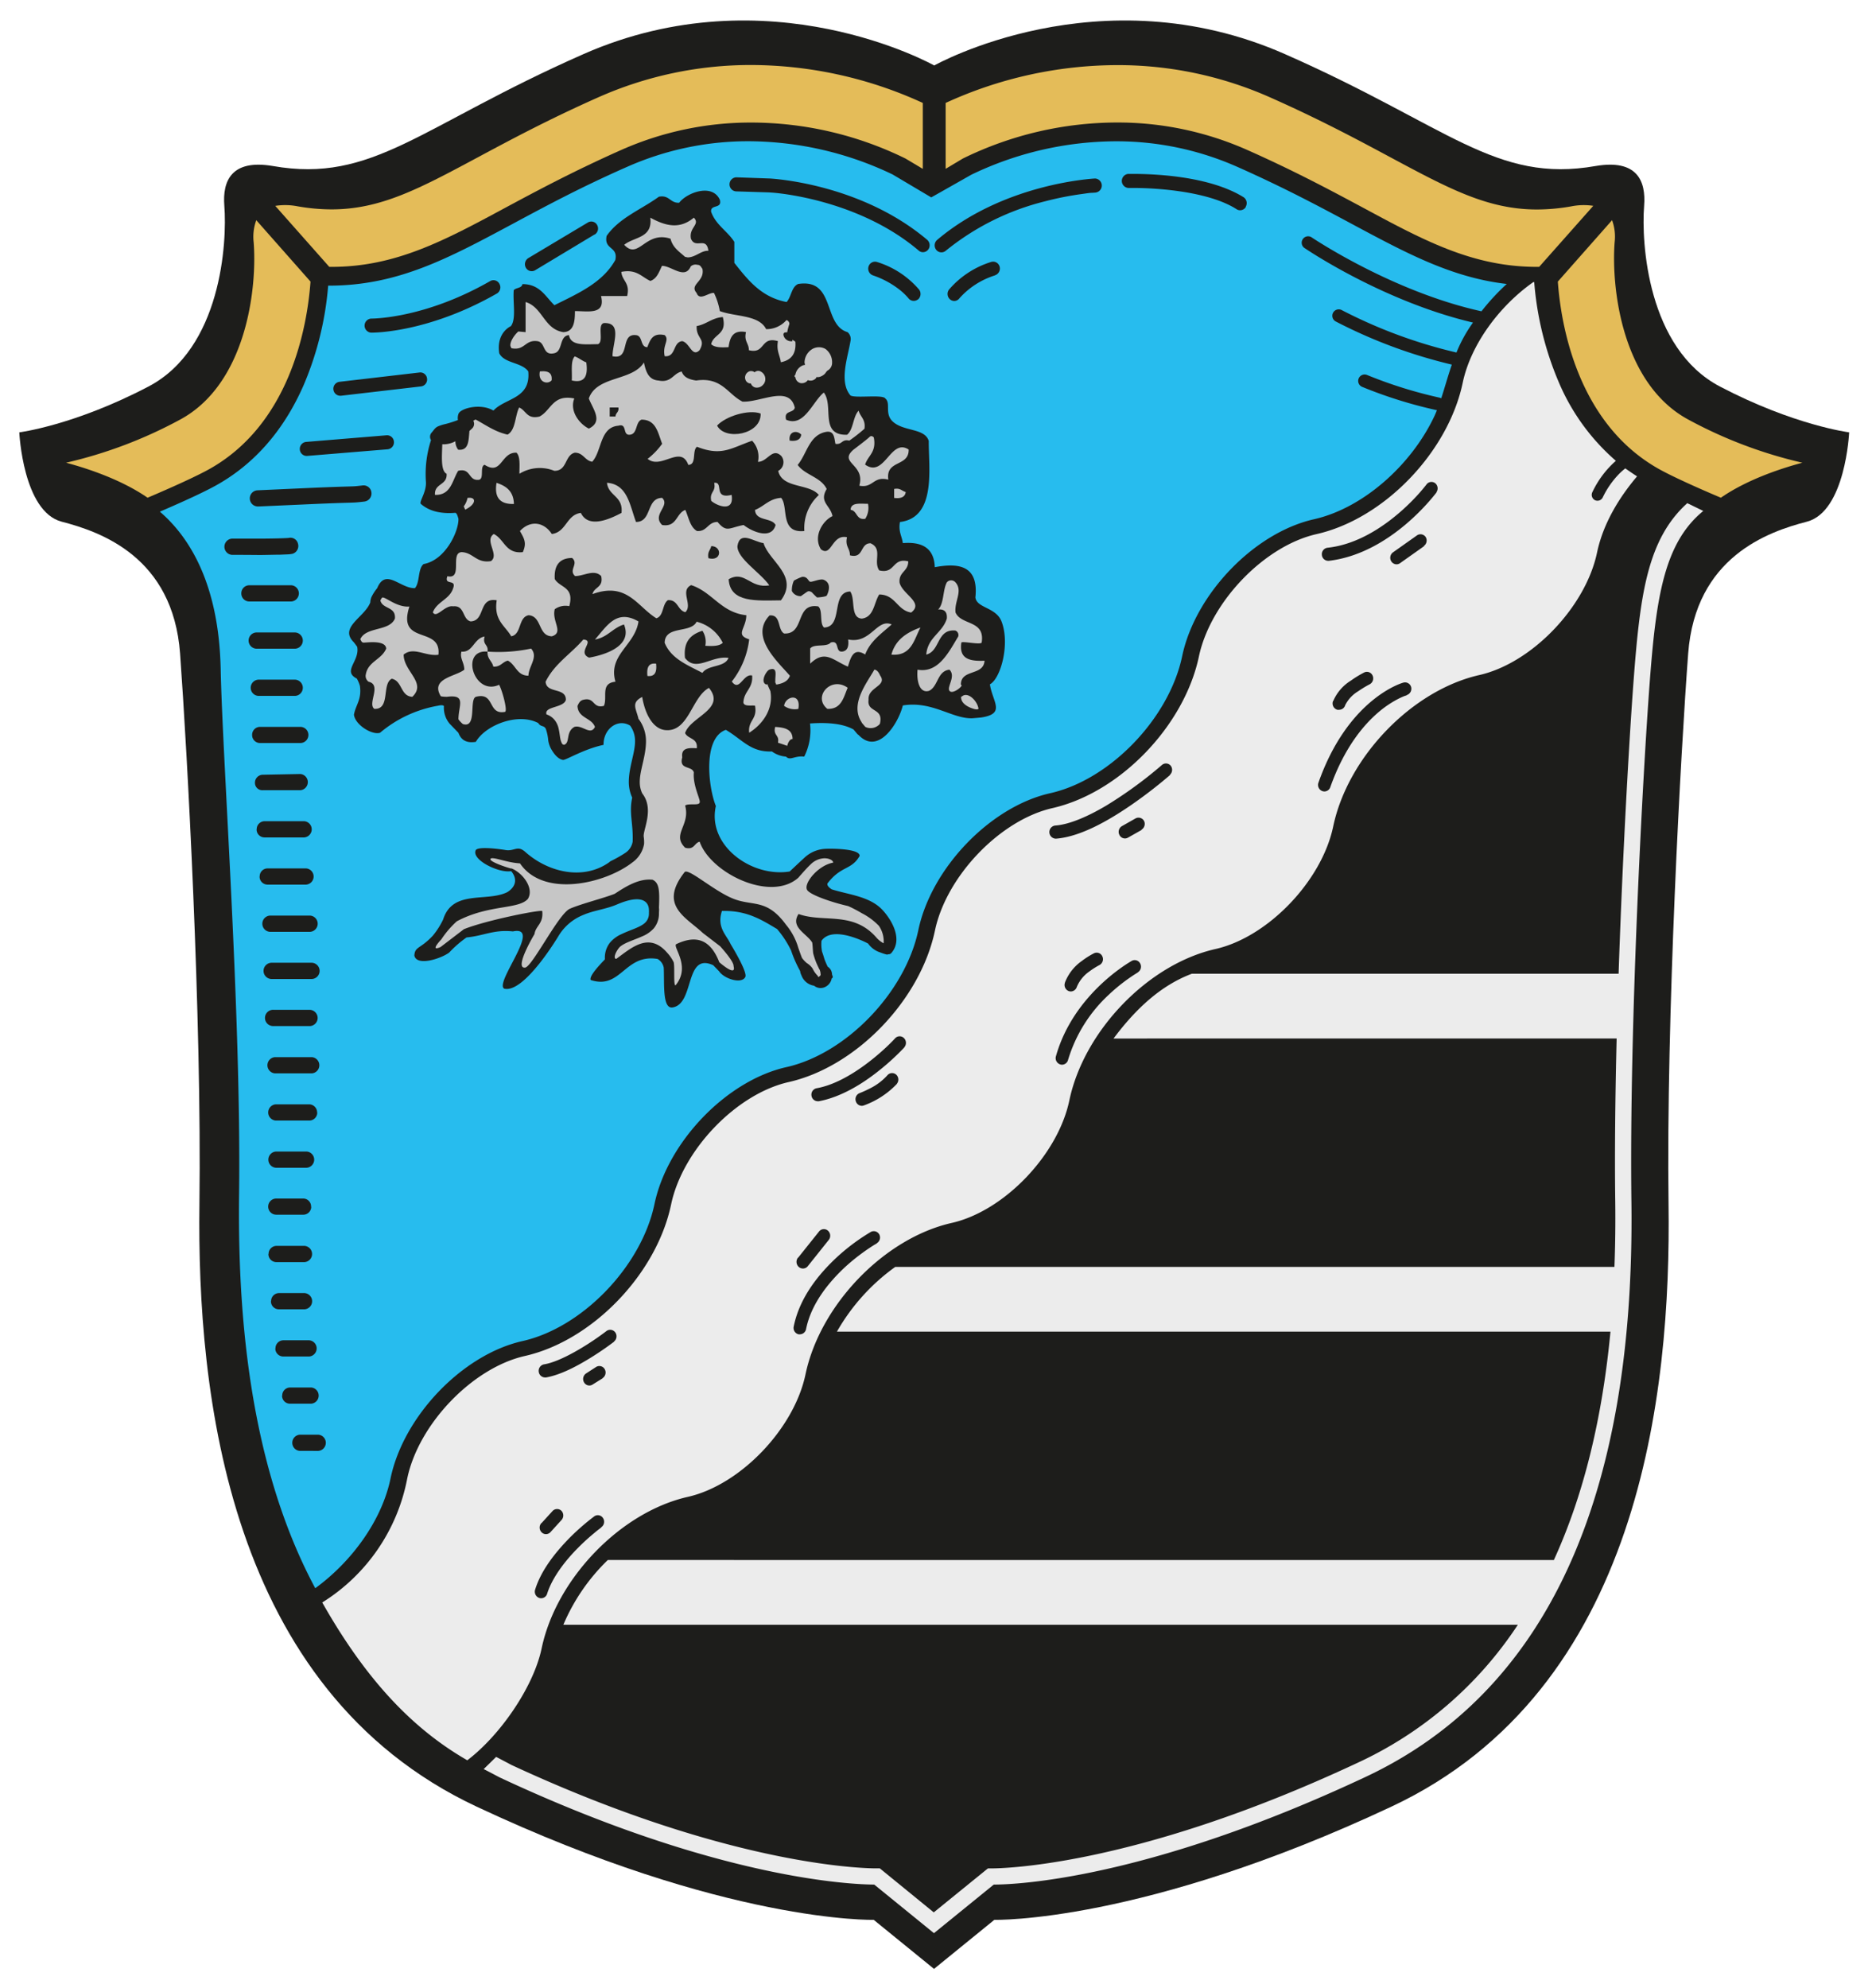
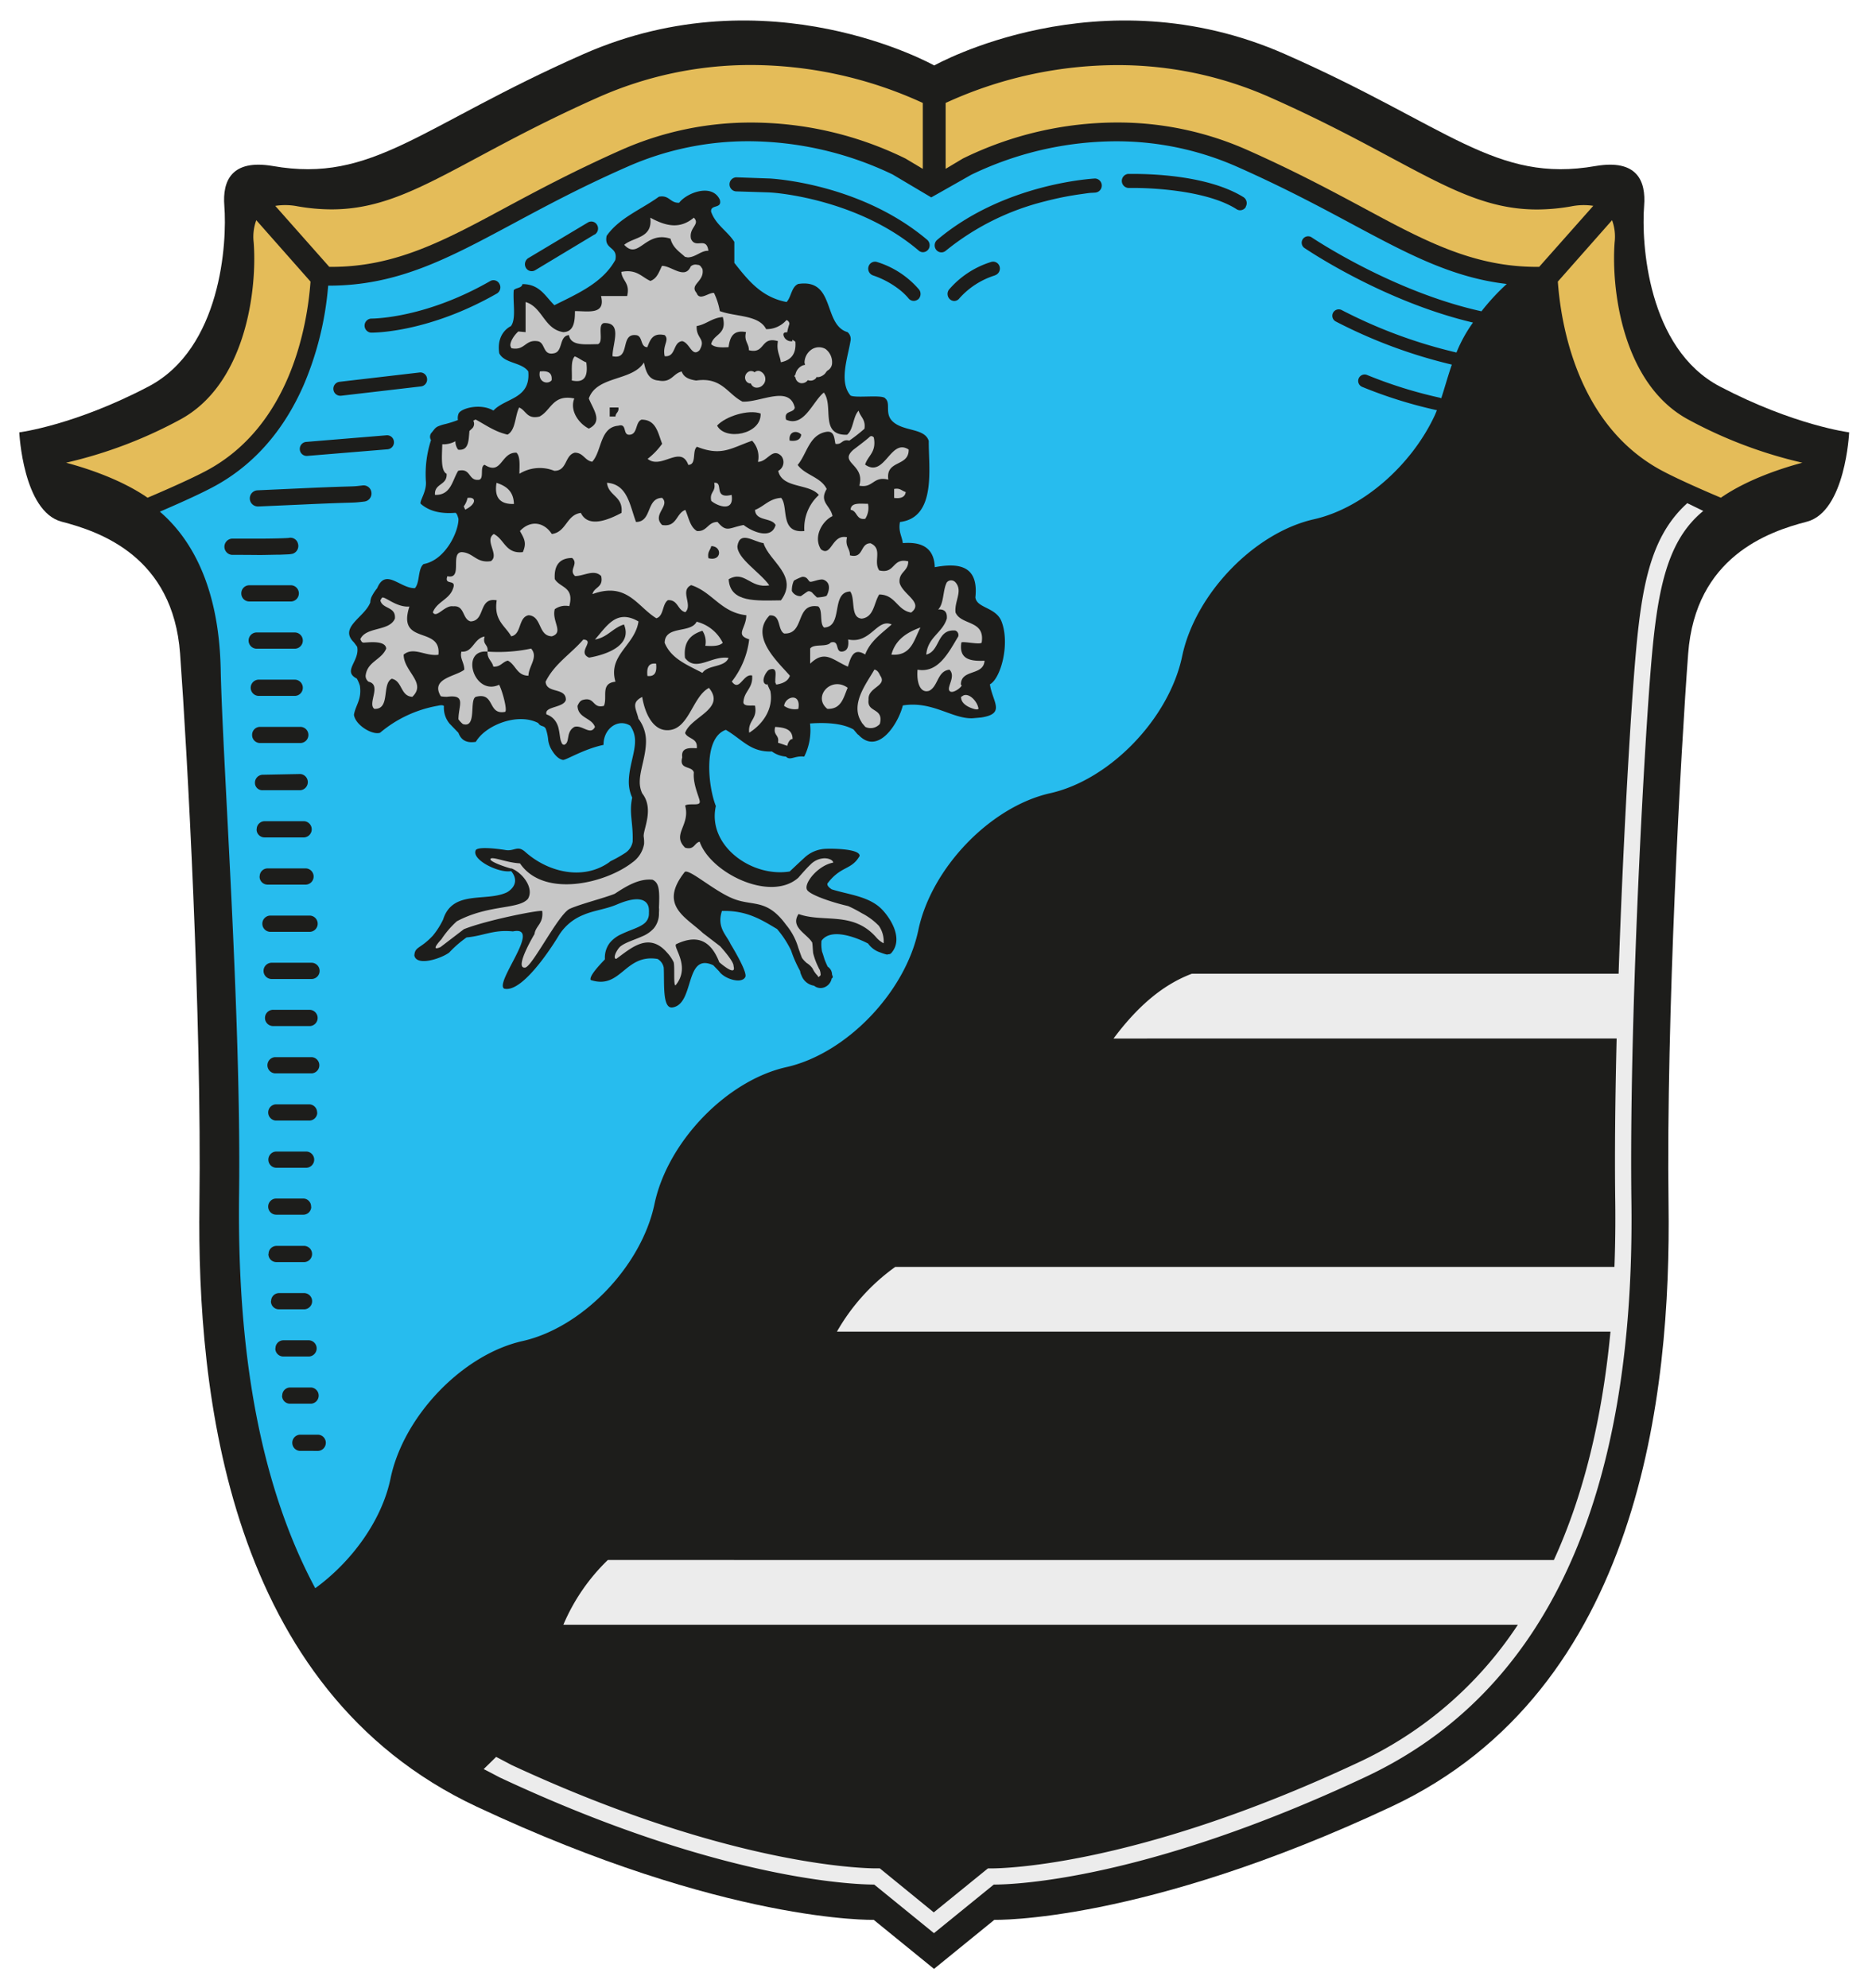
<svg xmlns="http://www.w3.org/2000/svg" version="1.1" width="363.83" height="386.31">
  <svg viewBox="0 0 363.83 386.31">
    <defs>
      <style>.cls-1{isolation:isolate;}.cls-2{fill:#1d1d1b;}.cls-3{fill:#ececec;}.cls-4{fill:#27bcee;}.cls-5{fill:#c6c6c6;}.cls-6{fill:#e4bc59;}.cls-7{mix-blend-mode:multiply;opacity:0.3;fill:url(#linear-gradient);}</style>
      <linearGradient id="SvgjsLinearGradient1029" x1="3.79" y1="193.22" x2="359.43" y2="193.22" gradientUnits="userSpaceOnUse">
        <stop offset="0.15" stop-color="#1d1d1b" />
        <stop offset="0.31" stop-color="#fff" />
        <stop offset="0.7" stop-color="#fff" />
        <stop offset="0.85" stop-color="#1d1d1b" />
      </linearGradient>
    </defs>
    <g class="cls-1">
      <g id="SvgjsG1028">
        <path id="SvgjsPath1027" class="cls-2" d="M334.28,75.1c-14.12-7.4-15.3-28-14.74-35.09.39-4.88-1.37-9.11-9.4-7.76-19.52,3.42-28.56-7.71-60.39-21.73-36.06-15.9-68.18,2.2-68.18,2.2s-32.13-18.1-68.19-2.2C81.56,24.54,72.52,35.67,53,32.25,45,30.9,43.21,35.13,43.6,40,44.16,47.12,43,67.7,28.85,75.1,14.43,82.66,3.75,84,3.75,84S4.45,99.4,12,101.36,33.63,108.19,35,127s4.23,70.57,3.76,107,5.37,94.26,53.86,117,77.19,22,77.19,22l11.72,9.53,11.72-9.53s28.7.74,77.19-22,54.33-80.59,53.85-117S326.69,145.8,328.1,127s15.53-23.69,23.06-25.64S359.39,84,359.39,84,348.71,82.66,334.28,75.1Z" />
        <g id="SvgjsG1026">
          <path class="cls-3" d="M327.93,97.76c-7.83,7.06-9.19,17.95-10.45,34.67-.79,10.54-2.1,33-2.9,56.75H231.65c-6.11,2.29-11,6.93-15.23,12.59H314.2c-.27,11.07-.4,22-.27,31.72.05,4.34,0,8.54-.16,12.65H174a39.44,39.44,0,0,0-11.34,12.58H313q-2.44,25.69-11,44.37H118.13a38.25,38.25,0,0,0-8.64,12.58H295a74.76,74.76,0,0,1-31,26.75c-44.8,21-71.14,20.57-71.4,20.59H192l-10.52,8.54L171,363h-.57c-.26,0-26.89.39-71-20.08l-3-1.58L94,343.72c.08,0,3.12,1.62,3.2,1.65,42.3,19.77,68.42,20.76,72.71,20.78l11.61,9.44,11.62-9.44c4.3,0,29.78-1,72.21-20.89,35.07-16.42,52.47-54,51.72-111.81-.44-34.2,2.25-83.53,3.55-100.78,1.24-16.5,2.77-27.15,10.42-33.4Z" />
        </g>
        <path class="cls-4" d="M262.89,43.59c-6.21-3.33-13.24-7.1-22.34-11.14a58,58,0,0,0-23.66-5,65.19,65.19,0,0,0-28.12,6.5l-6,3.4-1.78,1-1.77-1.05-5.73-3.4a65.22,65.22,0,0,0-28-6.46,58,58,0,0,0-23.66,5c-9.1,4-16.14,7.81-22.35,11.14C87.05,50.24,77.25,55.5,63.9,55.5h-.12A61.84,61.84,0,0,1,59,74.86c-3.95,9-9.9,15.7-17.7,19.82-3.1,1.64-7.76,3.67-10.23,4.73,5.73,4.92,11.47,14,11.82,30.58.37,17.93,4,67.1,3.58,101.7-.29,22,1.58,52.22,14.8,76.88,7.15-5.2,13-13.26,14.65-21.41,2.54-12.07,14-24,25.64-26.61s23.11-14.54,25.64-26.61,14-24,25.64-26.61,23.11-14.54,25.64-26.61,14-24,25.64-26.61,23.11-14.55,25.64-26.62,14-24,25.64-26.61c9.52-2.15,18.93-10.52,23.42-20.11.16-.35.31-.71.45-1.07h0a87.94,87.94,0,0,1-14.54-4.54,1.25,1.25,0,0,1,.93-2.32,86.2,86.2,0,0,0,14.13,4.42,1.13,1.13,0,0,1,.32.13c.68-2.08,1.28-4.29,2.06-6.55a98.22,98.22,0,0,1-22.54-8.37,1.25,1.25,0,1,1,1.13-2.23,95.78,95.78,0,0,0,22.31,8.25,27.8,27.8,0,0,1,3.21-5.82c-17.38-4.1-32.19-14.1-32.83-14.54a1.25,1.25,0,0,1,1.4-2.06c.16.1,15.7,10.59,33.08,14.41a43.47,43.47,0,0,1,4.91-5.31h0C282.22,53.94,273.51,49.28,262.89,43.59ZM45.07,107.8h0a1.58,1.58,0,0,1,0-3.15s2.51,0,5.18,0,5.43-.08,5.87-.14h0a1.5,1.5,0,0,1,1.78,1.07,1.59,1.59,0,0,1-1,2,5.18,5.18,0,0,1-1.05.13l-1.42.06c-1.12,0-2.53.05-3.92.06C47.76,107.8,45.07,107.8,45.07,107.8Zm1.83,7.49a1.55,1.55,0,0,1,1.52-1.58h8.21a1.58,1.58,0,0,1,0,3.15H48.42A1.55,1.55,0,0,1,46.9,115.29Zm2.87,7.59H57.4a1.58,1.58,0,0,1,0,3.15H49.77a1.58,1.58,0,0,1,0-3.15Zm.41,9.17H57.4a1.58,1.58,0,0,1,0,3.15H50.18a1.58,1.58,0,0,1,0-3.15ZM49,142.79a1.54,1.54,0,0,1,1.52-1.57h7.85a1.57,1.57,0,0,1,0,3.14H50.5A1.54,1.54,0,0,1,49,142.79Zm2.09,7.73,7.28-.14a1.58,1.58,0,0,1,0,3.15H51.07a1.43,1.43,0,0,1-1.52-1.43A1.55,1.55,0,0,1,51.07,150.52Zm-1.2,10.61a1.55,1.55,0,0,1,1.51-1.58h7.73a1.58,1.58,0,0,1,0,3.15H51.38A1.54,1.54,0,0,1,49.87,161.13Zm.58,9.16A1.54,1.54,0,0,1,52,168.72H59.5a1.58,1.58,0,0,1,0,3.15H52A1.55,1.55,0,0,1,50.45,170.29Zm2,7.6h7.82a1.58,1.58,0,0,1,0,3.15H52.44a1.58,1.58,0,0,1,0-3.15Zm.36,9.16h7.71a1.58,1.58,0,0,1,0,3.16H52.8a1.58,1.58,0,0,1,0-3.16Zm.28,9.15,7.17,0a1.58,1.58,0,0,1,0,3.15l-7.2,0a1.58,1.58,0,0,1,0-3.16Zm.35,9.19h7.15a1.58,1.58,0,0,1,0,3.15H53.43a1.58,1.58,0,0,1,0-3.15Zm8.2,10.75a1.55,1.55,0,0,1-1.52,1.57H53.58a1.58,1.58,0,0,1,0-3.15h6.53A1.56,1.56,0,0,1,61.63,216.14Zm-8.05,7.59h6a1.58,1.58,0,0,1,0,3.15h-6a1.58,1.58,0,0,1,0-3.15Zm6.88,10.74A1.54,1.54,0,0,1,59,236H53.69a1.57,1.57,0,0,1,0-3.14H59A1.54,1.54,0,0,1,60.46,234.47Zm-8.29,9.17a1.55,1.55,0,0,1,1.51-1.58h5.49a1.58,1.58,0,0,1,0,3.15H53.68A1.54,1.54,0,0,1,52.17,243.64Zm.49,9.17a1.55,1.55,0,0,1,1.52-1.58h5a1.58,1.58,0,0,1,0,3.15h-5A1.54,1.54,0,0,1,52.66,252.81Zm.85,9.17A1.55,1.55,0,0,1,55,260.4h5.09a1.58,1.58,0,0,1,0,3.15H55A1.55,1.55,0,0,1,53.51,262Zm1.31,9.17a1.55,1.55,0,0,1,1.52-1.58h4.11a1.58,1.58,0,0,1,0,3.15H56.34A1.54,1.54,0,0,1,54.82,271.15Zm7,10.74H58.26a1.58,1.58,0,0,1,0-3.15h3.61a1.58,1.58,0,0,1,0,3.15Zm9-184.45c-2.95.35-.9.06-12.26.59l-8.37.37h-.07a1.57,1.57,0,0,1-.06-3.14l8.36-.38c11.48-.53,9.33-.24,12.06-.57a1.53,1.53,0,0,1,1.68,1.39A1.57,1.57,0,0,1,70.85,97.44Zm4.5-10.15L59.69,88.58a.75.75,0,0,1-.15,0,1.34,1.34,0,0,1-1.27-1.25,1.36,1.36,0,0,1,1.21-1.47l15.66-1.29a1.33,1.33,0,0,1,1.42,1.25A1.35,1.35,0,0,1,75.35,87.29Zm6.52-12.22L66.26,76.89h-.15a1.34,1.34,0,0,1-1.31-1.21A1.35,1.35,0,0,1,66,74.18l15.62-1.82A1.32,1.32,0,0,1,83,73.56,1.35,1.35,0,0,1,81.87,75.07ZM96.62,57c-13,7.44-23.38,7.63-24.43,7.63h-.08a1.37,1.37,0,0,1,0-2.73h0c.75,0,10.69-.14,23.16-7.29a1.29,1.29,0,0,1,1.79.53A1.4,1.4,0,0,1,96.62,57Zm18.93-11.44L104,52.51a1.3,1.3,0,0,1-1.8-.5,1.4,1.4,0,0,1,.49-1.87l11.58-6.92a1.28,1.28,0,0,1,1.79.51A1.38,1.38,0,0,1,115.55,45.59Zm62.84,12.62a1.34,1.34,0,0,1-.8.28,1.31,1.31,0,0,1-1.05-.54h0s0,0-.06-.07l-.28-.31A12.39,12.39,0,0,0,175,56.42a17.39,17.39,0,0,0-5.35-2.92,1.39,1.39,0,0,1-.84-1.73,1.31,1.31,0,0,1,1.67-.86,17.52,17.52,0,0,1,8.17,5.38h0A1.42,1.42,0,0,1,178.39,58.21Zm2-9.68a1.3,1.3,0,0,1-1,.5,1.24,1.24,0,0,1-.83-.31c-10.72-9.12-25.07-11-28.41-11.26l-.7-.05L143,37.18a1.37,1.37,0,0,1,.09-2.73l6.46.23c.12,0,17.52.82,30.66,11.92h0A1.4,1.4,0,0,1,180.37,48.53Zm13,5a15.39,15.39,0,0,0-6.91,4.44h0a1.3,1.3,0,0,1-1,.54,1.34,1.34,0,0,1-.8-.28,1.41,1.41,0,0,1-.25-1.92,17.66,17.66,0,0,1,8.18-5.38,1.31,1.31,0,0,1,1.66.86A1.38,1.38,0,0,1,193.33,53.5ZM213,37.41l-.72.05c-.47,0-1.17.12-2.06.24A60.55,60.55,0,0,0,203,39.14a49.39,49.39,0,0,0-19.19,9.58,1.29,1.29,0,0,1-1.86-.19,1.4,1.4,0,0,1,.19-1.92c13.14-11.11,30.54-11.9,30.66-11.93a1.37,1.37,0,0,1,.13,2.73Zm29.14,2.78a1.28,1.28,0,0,1-1.12.66,1.22,1.22,0,0,1-.68-.2c-5.85-3.75-17-4.16-20.16-4.13h-.85a1.37,1.37,0,0,1-.08-2.73h.93c3.33,0,14.6.23,21.52,4.53A1.39,1.39,0,0,1,242.1,40.19Z" />
        <path id="SvgjsPath1025" data-name="Baum HG" class="cls-5" d="M120.44,50.2l-.29-3.09,4.46-5.1,4.16-1.23,6-.31L138.59,46,140.23,53l10.26,7.56,5.95-3.86,1.94,1.24.44,3.39L161.65,65l.74,4.32.75,5.25,1.34,4.48,3.27-1.39,1.64,1.85,7.43,6.8,1.79,4.78L175.93,99l-4.31.62,1.63,5.25,3.28,3.39L180.1,111l5.05.46,1.49,1.08,2.23,5.87,3.87,3.55.89,6.18L191,133l1.19,4.48L189,138.51l-6.25-2.31h-6.84l-3.42,1.23-.3,2.47L170,142.68l-3.87-2-4.91-1.86-4.9,1.08-.15,2.16-1.64,3.4-2.83-.31-1.78-.62-4-.77-3.12-2.31-2.38-1.24-3.27,3.09-.75,9.57.15,7.72,4.17,5.72,3.86,3.39,4,.77h3.87l2.53-.92,2.38-2.78,2.23-.62h5.06l-5.21,4-.21,2.18a4.23,4.23,0,0,1,2.28,1.77,2.51,2.51,0,0,0,2.48,1.41s.77.84,4.24.27a9.15,9.15,0,0,1,2.81,2.09,7.59,7.59,0,0,1,1.54,2.55s.32,1.15.54,1.92a7.69,7.69,0,0,1,.22,2.27l-1.85-.88-6.1-3.09-7.88-.77,1.33,2.94,1.05,5.09,1.34,2.35a7.16,7.16,0,0,1-3.44-.15c-1.11-.47-.88-1.27-.88-1.27l-2.68-5.25-2.82-4.94L144,176.34l-7.44-1.08,4.46,7.41,2.38,5.25L143.2,189l-1.93-.62-1.64-.77-2.38-1.85-3,1.85-3.13,4.94-1-4.78-1.48-2.17-2.68-.77-4.76,2.63-2.23-.62.29-2,1.49-2.62,2.83-.77,1.93-1.39,1.94-2.32-.6-2.47-2.83-2-2.67.78-8.18,2.62-3.87,3.24L107,183.12l-1.29,2.64-3.37,3.57-1.87-.92,2.19-8.9-3.94.69-6.1.62-4,1.85-3.87,3.09-1.19-1.54,3.13-4,2.38-1.7,5.35-2.62,4.17-.78,2.38-1.54s-.69-4.69-1.64-4.79A27.78,27.78,0,0,1,95,167.54L95.3,166l4.32-.16,2.82,1.08,2.38,1.85,10.27,2.17,5.8-3.71,2.38-2.78.89-7.41-.89-4.94,1-9.88-2.08-3.71-2.68.62-4.31,3.55-4.76,2.78-1,.31-1.19-1.08-1.94-4.48-2.08-1.08L101.4,139H98.87l-3.12.77-3.72,2-2.23-.16-1.19-1.39-1.19-3.55-3.57-.77-11.16,3.24-1.78-.77.59-2.63-1.19-4.63.45-2.31v-1.7l-.6-1.08-.74-1.85L70,122l2.68-2.62v-2.94l2.38-1.69,1.94.15,5,.93,1.34-2.47,7.74-9.42-.74-3.86-1.64-1.86-3.27-.3L83.7,94.66V91.27l.15-2.47A16.78,16.78,0,0,1,85,85.86a2.81,2.81,0,0,1,1.64-.61l2.38-.16.74-.77,1-2.93,2.68-1.08,2.08.15,6.1-2.93,2.38-4.48-.74-3.4-2.68-.46L98.13,68l1.93-4.78s1-3.25,1-3.71.44-2.47.44-2.47l2.83.62,3.12,3.24L111.22,59,119,55Z" />
        <g id="SvgjsG1024">
          <path class="cls-2" d="M138.24,106.1c-.18.8-.8,1.12-.56,2.35C140.29,109.15,140.39,106.12,138.24,106.1Z" />
          <path class="cls-2" d="M118.5,79.17v1.76h1.12c0-.75.73-.81.57-1.76Z" />
          <path class="cls-2" d="M194.65,120.74c-1.08-2.79-4.84-2.57-5.08-4.68.64-6.09-3.08-6.77-7.89-5.86-.13-3.58-2.29-5-6.21-4.68-.18-1.38-.89-2.2-.56-4.1,7.18-.87,5.53-10.66,5.6-15.74-.78-2.55-4.84-1.79-7-3.78-1.66-1.56-.31-3.54-1.45-4.48-.46-.83-5.85,0-6.77-.59-2.26-2.65-.53-7.34,0-10.54a1.75,1.75,0,0,0-.57-1.76c-4.83-1.42-2.31-10.47-9.59-9.36-1.32.57-1.33,2.51-2.25,3.51-4.93-.93-7.53-4.29-10.16-7.61V47c-1.34-2.12-3.6-3.29-4.51-5.85-.17-1.54,2.19-.47,1.69-2.35-1.53-3.28-6.49-1.3-7.9.59-1.78.1-1.88-1.56-3.94-1.17-3.43,2.49-7.71,4.1-10.16,7.61-.57,2.74,2.27,2,1.69,4.68-2.48,4.45-7.27,6.5-11.84,8.79-1.76-1.69-2.82-4.1-6.21-4.1-.14.82-1.23.66-1.69,1.17-.21,2.32.52,5.61-.56,7,0,0-2.88,1.23-2.26,5.27,1,2,4.37,1.72,5.64,3.52.5,5.39-4.46,5.12-6.77,7.61-2.45-1.46-6.26-.49-6.77.58A2.39,2.39,0,0,0,89,81.61a22.68,22.68,0,0,1-2.42.77,7.94,7.94,0,0,0-1.5.48c-.58.29-.76.71-1.17,1.17a1.2,1.2,0,0,0-.14,1.47,21.43,21.43,0,0,0-1,8c.2,2-1.32,3.93-1,4.38,1.52,1.34,3.67,2,6.76,1.75.23.17.34.32.57,1.17.08,2.32-2.45,8-6.77,8.79-1.16.93-.69,3.57-1.69,4.68-2.87.09-5.67-4-7.33,0a8.84,8.84,0,0,0-1.13,1.76h0a3.71,3.71,0,0,0-.2.78,1.27,1.27,0,0,0,0,.2c-1.08,2.94-6.2,4.85-3.19,7.8,0,0,.43.56.63.86.55,2.78-2.94,4.71-.07,6.17a6.67,6.67,0,0,1,.6,1.41c.38,2.67-.82,3.7-1.16,5.61.25,2,3.56,4,5.07,3.51a23.76,23.76,0,0,1,11.28-5.26s.87-.24,1.14.06a4.8,4.8,0,0,0,1.12,3.45l1.69,1.75c.48,1.27,1.39,2.08,3.39,1.76,1.89-3.26,8.18-5.73,12.13-3.65a1.19,1.19,0,0,0,.7.56c.51.16.61.29.76.54a9,9,0,0,1,.48,2.26,5.08,5.08,0,0,0,.55,1.65c.27.47,1.11,1.94,2.3,2.15.53.11,4-2.1,7.9-2.92-.05-3.1,2.77-5.21,5.17-3.74a5,5,0,0,1,.95,3.07c0,2.25-1.18,4.91-1.21,7.8a7.33,7.33,0,0,0,.66,3.12c-.65,3.05.22,4.9.09,8.55a.43.43,0,0,1,0,0,3.24,3.24,0,0,1-1.41,2.17,24.08,24.08,0,0,1-2.87,1.62,1.12,1.12,0,0,0-.24.19h0c-5,3.58-11.83,2.06-16.37-2-1.55-1.37-2.11,0-3.94-.37,0,0-4.92-.8-5.64,0-1,1.81,4.24,4.46,6.7,4.14l.18,0c1.67,2.09.12,3.55-.83,4.09-4,1.93-10.57-.55-12.41,5.27a15.12,15.12,0,0,1-2,3.15c-2.48,2.65-3.48,2.07-3.6,3.87.47,2.16,5.22.58,6.77-.58a21.65,21.65,0,0,1,3.38-2.94h0c3.4-.32,5.26-1.56,9-1.17,5.84-1.23-3.62,9.92-1.7,11.12,3.92,1,10.64-10.35,10.64-10.35l0,0a9.9,9.9,0,0,1,4.82-4c2-.86,4.28-1.07,6.46-2,6.3-2.7,6.2.84,6.22,1a5.42,5.42,0,0,1,0,.65,2.42,2.42,0,0,1-1,2.11c-1,.77-2.7,1.21-4.33,2a6.18,6.18,0,0,0-2.23,1.64,4.69,4.69,0,0,0-1,3.05,1.62,1.62,0,0,0,0,.22c-1.1,1.15-3.09,3.25-2.76,4,5.91,1.95,6.58-5.14,13-4.09A2.47,2.47,0,0,1,129,188c.15,3-.31,8.06,1.72,7.73,4.33-.67,2.3-10.78,7.9-8.2l1.13,1.17c1,1.48,4.32,2.51,5.07,1.17.66-.8-2.82-6.44-2.82-6.44-.8-1.79-2.74-3.22-1.69-6.44,4.85-.15,7.73,1.74,10.72,3.51a19.53,19.53,0,0,1,2.71,4.14,23.35,23.35,0,0,0,1.76,4,2.73,2.73,0,0,0,.27.87,3.1,3.1,0,0,0,2.45,2,2,2,0,0,0,2,.31,2.27,2.27,0,0,0,1.42-1.72.75.75,0,0,0,.17-.14c.1-.15,0-.34-.1-.62a1.81,1.81,0,0,0-.84-1.52,14.72,14.72,0,0,1-.65-1.52s-.24-.84-.45-1.4a7.27,7.27,0,0,1-.11-2.12c2.25-3.17,9.06.54,9.06.54a4.61,4.61,0,0,0,2.37,1.73,9.74,9.74,0,0,0,1.26.41.8.8,0,0,0,.3-.06.72.72,0,0,0,.62-.28c2.14-2.51.25-6.08-1.62-8.18-2.49-2.8-6.58-3.07-10-4.15-.58-.38-.92-.76-.84-1.13,2.65-3.51,4.63-2.54,6.26-5.35.13-1.48-5.84-1.47-6.84-1.38a6.37,6.37,0,0,0-3.86,1.69c-1,.91-2.89,2.7-2.89,2.7-7.42,1.2-16.07-5.07-14.35-12.72-1.47-3.64-2.58-13.22,1.94-14.8,3.25,1.91,4.8,4.36,8.95,4.2a5.38,5.38,0,0,0,2.74,1c.84.86,1.63-.22,3.54,0a11.35,11.35,0,0,0,1.13-6.44c3.41-.23,6.35,0,8.46,1.17h0c.26.32.52.62.75.89a1.3,1.3,0,0,0,.23.18c3.8,4,7.72-2.21,8.6-5.74,5.69-.93,9.55,2.6,13.48,2.49.11,0,1.75-.15,1.75-.15,4.82-.74,2.21-3,1.69-6.44C194.52,131.81,196.33,125.07,194.65,120.74Zm-20.87-24V95c1.18-.25,1.49.4,2.25.59C175.9,96.6,175.06,96.9,173.78,96.74ZM169.83,85c.55,2.91-1.15,3.48-1.69,5.27,3.83,2.68,4.92-5.24,8.46-2.93.08,3.41-4.51,1.95-3.95,5.85-3-.76-2.88,1.7-5.64,1.17,1.21-4.21-4.14-4.38-1.13-7,0,0,2.66-2,3.1-2.45S169.83,85,169.83,85Zm-1.69,15.8c-1.77.28-1.49-1.57-2.82-1.75.06-1.5,1.89-1.16,3.38-1.17A3.91,3.91,0,0,1,168.14,100.83ZM156,71a2.08,2.08,0,0,1,.48-.11,2.64,2.64,0,0,1-.12-.44A3.12,3.12,0,0,1,157.6,68a2.56,2.56,0,0,1,2.85-.19,3.21,3.21,0,0,1,1.27,2.66,1.71,1.71,0,0,1-.82,1.49c-.27.14-.44.55-.68.75a2.43,2.43,0,0,1-.82.48,1.49,1.49,0,0,1-.71.07,1.36,1.36,0,0,1-.1.21,1.38,1.38,0,0,1-1.58.38,1.9,1.9,0,0,1-.31.32,1.46,1.46,0,0,1-1.12.26,1.32,1.32,0,0,1-1-1.17h0c-.24,0-.18-.39,0-.43v0A2.41,2.41,0,0,1,156,71ZM126.39,42.29c2.94,1.61,5.7,2.32,8.46,0,1.31,1.35-1,1.88-.56,4.09.88,2.09,3-.54,3.39,2.35-1.37-.09-2.46,1.24-4,1.28l-.54-.11c-1.11-1-2.4-1.8-2.82-3.52-4.92-1.63-6.19,4.24-9,1.18C123.21,46,126.88,46.31,126.39,42.29Zm-27,25.36-.14-.31c-.26-.52.36-1.92,1.49-2.94l1.41.13V58.68c3.33,1,3.57,5.26,7.33,5.85,2-.06,2.27-1.93,2.26-4.09,2.61,0,6,.77,5.07-2.93h5.08c.62-2.59-1-2.91-1.13-4.69,3-.58,3.93,1,5.64,1.76,1.28-.43,1.69-1.76,2.26-2.93,1.87,0,4.45,2.74,5.59.11a1.35,1.35,0,0,1,1.27-.31c.56,0,.69.34,1,.79.5,2.48-2.61,3-1.13,4.68.57,1.65,2.4-.16,3.38,0a13.46,13.46,0,0,1,1.13,3.52c3,1.13,7.6.7,9,3.51a5.15,5.15,0,0,0,3.95-1.76.77.77,0,0,1,.57.74,12.15,12.15,0,0,0-.43,1.64l-.14,0c-.35,0-.67.09-.57.59A1.54,1.54,0,0,0,154,66.29V66l.58.38c.22,2.54-1,3.64-2.82,4-.18-1.38-.89-2.2-.57-4.1-3.44-1-2.4,2.58-5.64,1.76,0-1.38-1-1.73-.56-3.52-2.52-.47-3.13,1-3.39,2.93-1.39.08-2.71.09-3.38-.58.46-2.06,3.16-1.8,2.26-5.27-2.12.15-3.16,1.41-5.08,1.75-.13,2.51,1.88,2.39.56,4.69-1.48,1.47-1.9-1.47-3.38-1.76-1.86.22-1.14,3.11-3.39,2.93-.5-2.14,1-3.12,0-4.1-2.39-.53-2.84,1-3.38,2.34-1.45,0-.81-2.28-2.26-2.34-3.11-.31-.93,4.89-4.51,4.1,0-2.43,2-6.61-1.69-6.44-1.34.36.09,3.6-1.13,4.1-2.47,0-5.28.41-5.64-1.76-1.93.15-1.15,3.1-2.82,3.51-2.43.58-1.64-2.2-3.39-2.34C102,66,102,68.19,99.38,67.65Zm49,7a1.6,1.6,0,0,1-1.64.63,1.25,1.25,0,0,1-.82-.79l-.22,0a1.1,1.1,0,0,1-.58-.31,1.23,1.23,0,0,1-.27-1.19,1.3,1.3,0,0,1,.8-.85,1.11,1.11,0,0,1,1,.19l0,0a1.06,1.06,0,0,1,.89-.26A1.64,1.64,0,0,1,148.42,74.63Zm-36.69-5.41c.83.3,1.42.86,2.25,1.17.34,2.49-.18,4.1-2.82,3.51C111.23,72.22,110.85,70.07,111.73,69.22Zm-4.52,4.68c-.78.87-2.68.31-2.25-1.75C106.43,72,107.38,72.36,107.21,73.9ZM78.45,127.18c0,3.29,4.54,5.47,1.69,8.2-2.34-.11-1.91-3.09-4-3.51-2,1-.2,6-3.39,5.85-1.39-1,1.51-4.68-1.12-5.27a1.41,1.41,0,0,1-.57-1.17c.31-2.76,3.08-3.05,4-5.27-.13-1.82-4.19-1.07-4.51-1.17s-.37-.4-.53-.65c1.14-2.49,5.65-1.48,6.73-4,.23-2.38-2.4-1.81-2.82-3.52a2.22,2.22,0,0,1,.32-.54c.46-.39,2.79,1.93,5.32,1.71-2.47,7.64,6.25,3.66,5.64,9.37C82.68,127.56,80.4,125.58,78.45,127.18Zm24.25,4.1c-2.25,0-2.45-2.14-4-2.93-1.07.25-1.41,1.26-2.82,1.17-.24-1.11-1.21-1.47-1.13-2.92-5.4-.49-2.66,8.72,2.26,6.44.64,1.21,1.69,5.12,1.13,5.27-3.43.63-1.88-3.9-5.64-2.93-1.37.48.27,6.21-2.55,5.29a5,5,0,0,1-.85-.92c0-2.7,1.61-4.87-2.24-4.37,0,0-.81,0-1.19-.11-2.1-3.47,2.9-3.82,4.57-5.16,0-1.38-.93-2.22-.56-3.51,2.25.22,2.4-2.59,4.51-2.93-.47,1.65.79,1.51.56,2.93a30.56,30.56,0,0,0,8.47-.59C104.68,127.66,102.76,129.38,102.7,131.28Zm16.92,1.17c-3,.3-1.5,3-2.25,4.69-2.25.57-1.7-1.75-4-1.18-.63.13-.88.65-1.13,1.18.09,2.43,2.72,2.25,3.39,4.09-.86,1.77-2.48-.48-4,0-1.74,1-.76,3.07-2,3.48h0c-.4-.07-.44-.32-.58-.66-.22-.51-.24-1.46-.49-2.53a4,4,0,0,0-.79-1.66,3.42,3.42,0,0,0-1.56-1.06c-.51-1.61,3.38-1.23,3.77-2.84,0-2.47-3.78-1.15-3.94-3.51,1.71-3.49,4.93-5.41,7.33-8.2,2.4.18-1.33,2.49,1.13,3.52,3.47-.61,8.45-2.4,6.77-6.44-2.18.66-3.21,2.52-5.64,2.92,2.31-2.59,4.16-6,8.46-3.51C123.41,125.42,118.1,127.24,119.62,132.45Zm13.54,10c.57,1.17,2.5.93,2.26,2.93-1.62-.11-3.08-.07-2.82,1.76-.7,2.48,1.87,1.56,2.25,2.93-.23,2.58,1.37,5.35,1.13,5.85-.14.66-2.16.09-2.82.59,1.06,3.88-2.68,5.56,0,8.19,1.8.5,1.75-.92,2.82-1.17,2.11,6.09,13.78,11.8,19.18,7,0,0,1.58-1.84,2.34-2.54a4,4,0,0,1,2.72-1.24,3.72,3.72,0,0,1,.64.06s1.06.22,1.07.79c-2.9.5-5.76,4-5.08,5.27.47.93,4.59,2.39,8,3.17a26.48,26.48,0,0,1,2.64,1.38,12.59,12.59,0,0,1,3.32,2.45,5.32,5.32,0,0,1,.93,3.4,5,5,0,0,1-1.31-1h0c-4.57-5.36-10.35-2.92-15.23-4.69-1.67,2.58,1.62,3.8,2.66,5.55.09.59.1,1.29.18,2.06a13.7,13.7,0,0,0,1.11,2.93s0,.1.13.23a2.43,2.43,0,0,1,.2.87.37.37,0,0,1-.21.45c-.14.21-.25.19-.34-.08a4.91,4.91,0,0,1-1-1.42,3.69,3.69,0,0,0-1.13-1.06,5.63,5.63,0,0,1-.93-1c-.25-.61-.47-1.27-.71-1.94a12.35,12.35,0,0,0-2.39-4.5c-3.71-5.07-6.33-3.58-10.09-5s-8.7-5.92-9.59-5.27c-5.16,6.51.24,8.79,3.5,11.86l3.38,2.59c.89,1,2.65,3.05,2.6,3.85.61,2.24-2.77-.75-2.77-.75-1.76-4.51-4.56-5.34-8.4-3.5-.63.62,2.92,4.36-.12,8-.42-.08-.11-3.32-.34-4.48a7.43,7.43,0,0,0-1.28-1.87c-3.53-4.11-7-.89-9.73,1.08,0,0-.24.25-.39,0-.29-.43.42-1.73,1-2.27,1-.82,2.69-1.27,4.3-2a6.12,6.12,0,0,0,2.23-1.55,4.46,4.46,0,0,0,1-2.95c0-.2.06-.82,0-1,.14-3.4.07-4.88-1.25-5.49-2.69-.28-5.23,1.35-7.34,2.73,0,0,0,0,0,0-2,.81-6.48,1.93-8.71,2.9S103.33,188.08,102,188c-2.1.12,1.88-6.52,1.88-6.52.23-1.65,1.77-2,1.51-4.46,0-.38-10.76,1.72-15.23,3.51L85.62,184c-2.25,1,.16-1.5.16-1.5a18.4,18.4,0,0,1,3-3.5c6.19-3.31,12-2.27,13.82-4.36,1.22-2-.87-4.87-3-5.84l-.11-.06h0l-.16,0c-.6-.12-4.32-1.33-4-1.87s3.06.73,5.73.87c4.59,6.76,16.57,3.95,21.87-.2a5.54,5.54,0,0,0,2.25-3.56,7,7,0,0,0-.08-1.47c-.1-1.39,2.08-5.36-.28-8.36a5.1,5.1,0,0,1-.48-2.24c0-2.25,1.18-4.92,1.21-7.8a7.18,7.18,0,0,0-1.37-4.34l-.08-.08c-.45-2-1.52-3.15.71-4.28.62,3.63,2.24,6.23,4.51,6.44,4.56.42,5.11-6.44,8.47-8.2C141.15,137.77,134.2,139.25,133.16,142.4Zm-5.64-13.46c.16,1.53-.2,2.52-1.69,2.34C125.67,129.75,126,128.76,127.52,128.94Zm9,1.75c-2.85-1.53-6.05-2.7-7.34-5.85.07-3.44,5.06-1.77,6.21-4.1a7.77,7.77,0,0,1,5.08,4.1c-.67.67-2,.66-3.39.58a3.93,3.93,0,0,0-.56-2.92c-2.16.69-3.74,2-3.39,5.27,2.14,2.85,5.17-.5,8.46,0C140.86,129.71,137.66,129.12,136.55,130.69ZM153,144.91c-.59-.21-1.18-.42-1.78-.6l0-.15c.24-1.41-1-1.27-.56-2.93,1.78.11,3.36.41,3.38,2.35C153.29,143.58,153,144.91,153,144.91Zm2.21-7.19a3.56,3.56,0,0,1-2.82-.58C152.64,135.24,155.73,134.55,155.16,137.72Zm-2.82-14.64c-1.33-.76-.55-3.71-2.82-3.51-3.93,4.08,1.53,8.94,3.95,11.71-.37,1.1-1.41,1.52-2.65,1.73-.08-.18-.16-.37-.24-.58l.07,0c-.13-1,.57-2.93-1.13-2.34-.65.19-1.94,2.55-.56,2.93l.11-.15c.21.53.42,1,.6,1.38v0c.68,3.57-1.6,6.55-4.11,8.11-.28-2.44,1.65-2.58,1.13-5.26-.84-.1-2.08.2-2.26-.59.09-2.26,1.91-2.71,1.7-5.27-1.76-.41-2.43,3.27-3.95,1.17a16.38,16.38,0,0,0,3.38-8.2c-2.83-.87-.57-2.11-.56-4.68-4.94-.53-6.57-4.5-10.72-5.85-2.27,1.1.38,3.82-1.13,5.26-1.53-.36-1.4-2.44-3.38-2.34-1.15.77-.78,3.1-2.26,3.52-3.72-2.28-5.7-7.15-12.41-4.69.32-1.43,2.18-1.25,1.69-3.51-1.4-1.39-3.32,0-5.07,0-1.34-1.2.77-2.32-.57-3.51-2.39,0-3.55,1.38-3.38,4.09,1,1.73,3.86,1.46,2.82,5.27a3.59,3.59,0,0,0-2.82.59c-.62,2.36,1.84,4.52-.57,5.27-2.72-.1-1.88-3.9-4.51-4.1-2.06.4-1.32,3.7-3.38,4.1-1.19-2.09-3.43-3.08-2.82-7-3.63-.64-2.14,4-5.08,4.1-1.65-.43-1.09-3.16-3.39-2.93-1.63-.28-3.24,2.43-3.94,1.17.79-2.1,3.24-2.48,3.94-4.68.7-1.89-1.82-.45-1.12-2.34,3.11.69.43-4.63,2.82-4.68,2.3.15,2.78,2.18,5.64,1.75,1.72-1.22-1.35-4,.56-5.27,2.06,1,2.27,3.9,5.64,3.52.81-1.8.26-2.64-.56-4.1,2.06-2.2,4.7-1.73,6.2.58,2.84-.37,2.81-3.72,5.64-4.1,1.51,3.13,5.71,1.15,7.9,0,.37-3.31-2.53-3.22-2.82-5.85,4,.28,4.43,4.38,5.64,7.61,3.16,0,1.92-4.64,5.08-4.68,1.64,1.56-2.06,3.26,0,5.27,2.91.48,2.69-2.29,4.51-2.93.65,1.47.92,3.34,2.26,4.1,2,.15,2.07-1.76,4-1.76,1.78,2.13,2.21,1.13,5.07.59,1.49,1.2,5.39,3,6.21,0-.81-1.51-3.87-.68-4-2.93,1.78-.7,2.77-2.2,5.08-2.34,1.48,1.69-.33,6.94,4.51,6.44a8.69,8.69,0,0,1,2.82-7c-1.92-2.3-7.11-1.2-7.9-4.68a1.92,1.92,0,0,0,.57-2.93c-1.76-1.65-2.63,1.17-4.51,1.17a4.55,4.55,0,0,0-1.13-4.1c-4.1,1.42-5.91,3.07-10.72,1.17-1,.75,0,3.5-1.69,3.52-1.45-4-5.27,1-7.9-1.17a14,14,0,0,0,2.82-2.93c-.82-2.08-1.14-4.68-4-4.69-1.24.47-.73,2.76-2.26,2.93s-.44-2.27-2.25-1.75c-3.64.31-3.17,4.91-5.08,7-1.47-.23-1.7-1.75-3.38-1.76-2,.48-1.45,3.58-4,3.52a7.55,7.55,0,0,0-6.77.58c0-1.55.21-3.34-.57-4.1-3.07-.12-2.81,4.52-6.2,2.35-1,.35,0,2.77-1.13,2.92-2.09.23-1.47-2.37-4-1.75-1.17,1.9-1.4,4.78-4.51,4.68-.16-2.31,2.41-1.79,2.26-4.1-1.18-.58-.9-3.47-.84-5.73a4.91,4.91,0,0,0,2.55-.59,2.62,2.62,0,0,0,.54,1.64c2.13.23,2-1.88,2.19-3.65l.48-.44a1.24,1.24,0,0,0,.27-1.52,1.5,1.5,0,0,1,.45-.25c2,1.07,3.73,2.37,6.2,2.93,1.6-.88,1.42-3.6,2.26-5.27,1.35.55,1.49,2.35,3.95,1.76,2.27-1.16,2.55-4.38,6.77-3.51-.94,2.31.83,4.85,2.82,5.85,2.85-1.37.81-3.76,0-5.85,1.54-4.46,8.46-3.33,10.71-7,.37,1.77.89,3.38,2.83,3.51,2.54.5,2.81-1.37,4.51-1.75.39,1.15,1.5,1.56,2.82,1.75,5-.73,6.1,2.65,9,4.1,3.51.18,9.12-3.28,10.16,1.17-.23,1.13-2.19.46-1.69,2.34,3.51,1.54,5.14-3.52,7.33-5.27,2,2.56-.9,8.33,4.51,8.2,1.27-1,1.13-3.51,2.26-4.68.32,1.22,1.4,1.67,1.13,3.51a31.46,31.46,0,0,1-2.95,2.31c-1.46-.37-1.37.85-2.69.62-.24-1.12-.21-2.52-1.7-2.34-3.42.54-3.8,4.24-5.64,6.44,1.44,2,4.52,2.34,5.64,4.68-1.53,2.57.72,3.14,1.13,5.27-1.85.83-3.84,3.9-2.25,6.44,2.09,1.6,2.09-3,5.07-2.34-.41,1.79.58,2.13.57,3.51,2.75.71,1.89-2.33,4-2.34,2.44,1.09.48,3.51,1.69,5.27,3.17.76,2.46-2.52,5.64-1.76,0,2-1.84,2-1.69,4.1.47,2.29,4.84,3.9,2.25,5.85-2.76-.45-3-3.47-6.2-3.51-1.05,1.65-1,4.39-3.39,4.69-2.29-.16-1.2-3.83-2.25-5.27-3.83.12-1.28,6.87-5.08,7-.94-.78-.19-3.31-1.13-4.1C154.45,117.07,156.53,123.33,152.34,123.08ZM90.13,98.38a3.94,3.94,0,0,0,.73-1.64c1.73-.27,1.79,1.19-.45,2.28Zm6.37-4.57c1.86.6,3.32,1.62,3.38,4.1C97.38,98,96,96.86,96.5,93.81Zm42.3,0c1.95-.26-.28,3.23,3.39,2.34.55,3.47-2.81,2.15-3.95,1.17C137.83,95.53,139.21,95.6,138.8,93.81Zm22,43.91c-2.91-2.32.69-6.44,3.95-4.1C163.94,135.51,163.54,137.82,160.8,137.72ZM171,140.65a2.38,2.38,0,0,1-2.82.58l0,0c-.26-.31-.51-.58-.71-.85l0-.05c-2.35-3.53,1-7.61,2.47-10.24.63.12.88.65,1.13,1.17,1.45,2.05-2.46,2.22-2.26,4.68C168.45,138.56,171.82,137.41,171,140.65Zm-2.82-13.47c-2.29-1.44-2.81.48-3.39,2.34-3-1.29-4.45-3.34-7.33-.58V126c.75-1,3.2-.19,4-1.17,1.81-.51.77,1.93,2.25,1.76,1-.14,1.29-1,1.13-2.35,4.41.93,5.58-4.17,8.46-2.92C171.34,123.09,169.15,124.53,168.14,127.18Zm5.07,0c.78-2.9,3-4.32,5.65-5.27C177.62,124.34,177.12,127.53,173.21,127.18Zm16.34,10.63s-2.88-.59-2.8-2.43v0a.94.94,0,0,0,.26-.14c1.07-.83,2.88.86,3.13,2.47C189.82,137.94,189.75,137.76,189.55,137.81Zm-2.8-4.77.1.08c.14.3-1.8,1.86-2.36,1.09s1.31-2.8,0-4.1c-2.38.26-2.16,3.21-3.94,4.1-1.8.57-2.48-1.72-2.26-4.1,4,.72,6-3.28,7.9-6.44a.94.94,0,0,0-.57-1.17c-3.65-.29-2.89,4-5.64,4.68.29-3.41,3.13-4.17,4-7,.1-1.28-.46-1.87-1.69-1.76,1.16-1.14.88-3.77,1.69-5.27a1.06,1.06,0,0,1,.81-.39,1.13,1.13,0,0,1,.88.39c1.47,1.69-.25,3.63,0,5.85,1.12,2.56,5.79,1.41,5.08,5.86-.39.46-3.84-.37-3.95,0-.5,3.25,1.77,3.63,4.51,3.51C191.16,131.37,186.77,129.93,186.75,133Z" />
          <path class="cls-2" d="M143.32,106.1c-.06,2.42,4.45,5.13,6.2,7.62-3.76.69-4.75-3-7.9-1.18.26,4.62,5.42,4.14,10.16,4.1,3.51-4.78-2.27-7.52-3.39-11.12C146.5,105.28,143.8,103,143.32,106.1Z" />
          <path class="cls-2" d="M160.68,115.71c.18-.32,1.14-2.35-.58-3.06-.7-.29-2.33.53-2.69.36s-.47-1-1.49-.94a8.57,8.57,0,0,0-1.63.75,4.52,4.52,0,0,0-.39,2,1.86,1.86,0,0,0,1.76,1s1.2-.85,1.21-.84c.23-.16.48-.17.91.09a13.47,13.47,0,0,0,1,1C159,116.1,160.56,115.94,160.68,115.71Z" />
          <path class="cls-2" d="M155.73,84.44c-.84-.92-2.52-.65-2.26,1.17C154.76,85.78,155.59,85.47,155.73,84.44Z" />
          <path class="cls-2" d="M139.37,82.69c1.57,3,8.64,1.72,8.46-2.35C145.49,79.49,141,80.88,139.37,82.69Z" />
        </g>
        <g id="SvgjsG1023">
          <path class="cls-6" d="M64,51.85h.44c12.34,0,21.74-5,33.65-11.42,6.28-3.37,13.39-7.18,22.62-11.28A62,62,0,0,1,146,23.81a68.23,68.23,0,0,1,30,7l3.35,2V20A80.34,80.34,0,0,0,146,12.63h0a72.92,72.92,0,0,0-29.77,6.3c-9.61,4.27-16.91,8.18-23.35,11.63C81.51,36.65,74,40.68,64.43,40.68a38.27,38.27,0,0,1-6.66-.61A12.44,12.44,0,0,0,53.5,40Z" />
          <path class="cls-6" d="M34.84,81.61a87.61,87.61,0,0,1-22,8.29c3.55.94,10.51,3.11,15.84,6.8C30,96.14,36.29,93.47,40,91.51,56.55,82.76,59.75,63,60.35,54.71L49.81,42.78a9.36,9.36,0,0,0-.51,4.29C50,56,47.89,74.72,34.84,81.61Z" />
          <path class="cls-6" d="M299.14,51.85h-.44c-12.33,0-21.74-5-33.64-11.42-6.29-3.37-13.39-7.18-22.62-11.28a62,62,0,0,0-25.3-5.35,68.23,68.23,0,0,0-30,7l-3.35,2V20a80.29,80.29,0,0,1,33.37-7.35h0a72.84,72.84,0,0,1,29.76,6.3c9.62,4.27,16.92,8.18,23.35,11.63,11.37,6.09,18.88,10.12,28.45,10.12a38.29,38.29,0,0,0,6.67-.61,12.44,12.44,0,0,1,4.27-.1Z" />
          <path class="cls-6" d="M328.3,81.61a87.61,87.61,0,0,0,22,8.29c-3.55.94-10.52,3.11-15.84,6.8-1.34-.56-7.63-3.23-11.33-5.19-16.56-8.75-19.76-28.48-20.36-36.8l10.54-11.93a9.24,9.24,0,0,1,.5,4.29C313.13,56,315.25,74.72,328.3,81.61Z" />
        </g>
-         <path id="SvgjsPath1022" class="cls-3" d="M315.88,91a13.55,13.55,0,0,0-1.13,1,17.16,17.16,0,0,0-3.25,4.64,1.14,1.14,0,0,1-1.27.62,1.34,1.34,0,0,1-.26-.09,1.17,1.17,0,0,1-.48-1.57,18.75,18.75,0,0,1,4.56-6.07,41.69,41.69,0,0,1-11.13-15.35,61.83,61.83,0,0,1-4.74-19.37H298c-6.64,4.67-12.16,12.17-13.71,19.53-2.84,13.55-15.32,26.47-28.41,29.43-10.17,2.3-20.64,13.2-22.87,23.79C230.14,141.08,217.66,154,204.57,157c-10.17,2.3-20.64,13.2-22.86,23.8-2.85,13.54-15.33,26.47-28.42,29.43-10.17,2.29-20.64,13.19-22.86,23.79-2.84,13.54-15.33,26.47-28.42,29.43-10.17,2.3-20.64,13.19-22.86,23.79a36.4,36.4,0,0,1-16.52,24.1C71,326.13,80,335.78,90.82,342c6.36-4.82,12.87-14.21,14.45-21.75,2.85-13.54,15.33-26.47,28.42-29.43,10.17-2.3,20.64-13.2,22.86-23.79,2.84-13.55,15.33-26.47,28.42-29.43,10.17-2.3,20.64-13.2,22.86-23.8,2.84-13.54,15.32-26.47,28.41-29.42,10.17-2.3,20.65-13.2,22.87-23.8,2.84-13.54,15.32-26.47,28.41-29.43,10.17-2.3,20.64-13.19,22.87-23.79,1.22-5.81,4.46-10.89,7.78-14.81C317.39,92.05,316.63,91.53,315.88,91Zm-199,205.74-.35.28c-.24.18-.59.45-1,.8-.84.69-2,1.7-3.19,2.91-2.42,2.42-5,5.72-6,8.9a1.21,1.21,0,0,1-1.54.83,1.29,1.29,0,0,1-.8-1.6c1.2-3.9,4.08-7.38,6.63-10a44.94,44.94,0,0,1,4.85-4.24,1.19,1.19,0,0,1,1.71.31A1.29,1.29,0,0,1,116.87,296.71Zm-11.65-.8,2.15-2.36a1.21,1.21,0,0,1,1.74-.05,1.32,1.32,0,0,1,0,1.8L107,297.66a1.19,1.19,0,0,1-.89.4,1.16,1.16,0,0,1-.84-.35A1.3,1.3,0,0,1,105.22,295.91Zm11.87-28.14L115.17,269a1.17,1.17,0,0,1-.65.19,1.2,1.2,0,0,1-1-.6,1.3,1.3,0,0,1,.39-1.75l1.92-1.24a1.19,1.19,0,0,1,1.69.4A1.31,1.31,0,0,1,117.09,267.77Zm2.25-7.13s-1.93,1.5-4.52,3.1-5.82,3.35-8.71,3.85l-.2,0a1.25,1.25,0,0,1-1.21-1.07,1.28,1.28,0,0,1,1-1.47c3.41-.54,8.65-3.92,10.93-5.57.77-.55,1.22-.9,1.22-.9a1.21,1.21,0,0,1,1.72.26A1.31,1.31,0,0,1,119.34,260.64Zm35.76-16.31,4.07-5.09a1.19,1.19,0,0,1,1.73-.17,1.31,1.31,0,0,1,.16,1.8L157,246a1.21,1.21,0,0,1-.94.46,1.24,1.24,0,0,1-.79-.29A1.32,1.32,0,0,1,155.1,244.33Zm15.3-2.78-.49.28c-.32.2-.79.5-1.36.89a40,40,0,0,0-4.3,3.41c-3.22,3-6.62,7.16-7.6,12.08a1.24,1.24,0,0,1-1.2,1,1.07,1.07,0,0,1-.25,0,1.27,1.27,0,0,1-.95-1.51c1.17-5.77,5-10.31,8.38-13.46a39.58,39.58,0,0,1,6.6-4.92,1.22,1.22,0,0,1,1.67.52A1.3,1.3,0,0,1,170.4,241.55Zm3.91-31a16.63,16.63,0,0,1-6.42,4.19h0a1.19,1.19,0,0,1-.4.08,1.24,1.24,0,0,1-1.16-.86,1.27,1.27,0,0,1,.75-1.62l.58-.24c.38-.16.9-.4,1.48-.7a11.25,11.25,0,0,0,3.3-2.5,1.2,1.2,0,0,1,1.73-.14A1.3,1.3,0,0,1,174.31,210.56Zm1.43-7.07a47,47,0,0,1-5.07,4.62c-3,2.38-7.14,5-11.54,5.83l-.21,0a1.24,1.24,0,0,1-1.21-1.06,1.26,1.26,0,0,1,1-1.47c6.57-1.16,13.4-7.74,14.91-9.34l.33-.35a1.19,1.19,0,0,1,1.73-.05A1.31,1.31,0,0,1,175.74,203.49Zm45.4-14.58-.42.26c-.29.18-.71.45-1.22.81a34.25,34.25,0,0,0-4,3.25,28.3,28.3,0,0,0-7.93,12.68,1.23,1.23,0,0,1-1.18.93,1.06,1.06,0,0,1-.34-.06,1.28,1.28,0,0,1-.84-1.57c3.46-12.31,14.63-18.46,14.73-18.54a1.2,1.2,0,0,1,1.66.52A1.29,1.29,0,0,1,221.14,188.91Zm-14.19,2a9.16,9.16,0,0,1,3.3-4.23,15.85,15.85,0,0,1,2.36-1.49h0a1.2,1.2,0,0,1,1.63.61,1.29,1.29,0,0,1-.59,1.69l-.14.07-.43.25a14.87,14.87,0,0,0-1.38.92,6.89,6.89,0,0,0-2.43,3,1.25,1.25,0,0,1-1.17.88,1.34,1.34,0,0,1-.39-.07A1.28,1.28,0,0,1,207,190.87Zm14.91-29.68-2.64,1.49a1.14,1.14,0,0,1-.59.16,1.2,1.2,0,0,1-1.07-.67,1.29,1.29,0,0,1,.49-1.73l2.63-1.49a1.22,1.22,0,0,1,1.67.51A1.31,1.31,0,0,1,221.86,161.19Zm5.52-10.66a90,90,0,0,1-7.65,5.89c-4.38,3-9.78,6.09-14.49,6.46h-.09a1.28,1.28,0,0,1-.08-2.55c2.83-.19,6.55-1.86,10-3.92a81.44,81.44,0,0,0,8.62-6.07c1.32-1.07,2.11-1.76,2.11-1.76a1.19,1.19,0,0,1,1.73.14A1.31,1.31,0,0,1,227.38,150.53Zm46-15.48-.06,0-.28.09c-.25.09-.62.25-1.1.48a20.14,20.14,0,0,0-3.83,2.52c-3.05,2.54-6.82,7-9.57,14.73a1.22,1.22,0,0,1-1.15.84,1.25,1.25,0,0,1-.42-.08,1.28,1.28,0,0,1-.73-1.64c5.77-16.35,16.28-19.39,16.52-19.43h0a1.22,1.22,0,0,1,1.5.91A1.29,1.29,0,0,1,273.38,135.05Zm-14.29,1.13a8.67,8.67,0,0,1,3.44-4,20.37,20.37,0,0,1,2.58-1.58h0a1.2,1.2,0,0,1,1.64.58,1.3,1.3,0,0,1-.56,1.71s-.26.13-.68.37-1,.6-1.58,1a6.6,6.6,0,0,0-2.49,2.67,1.23,1.23,0,0,1-1.17.91,1.12,1.12,0,0,1-.36,0A1.28,1.28,0,0,1,259.09,136.18Zm17.65-30.11-4.65,3.29a1.18,1.18,0,0,1-.69.22,1.24,1.24,0,0,1-1-.56,1.31,1.31,0,0,1,.33-1.77l4.65-3.29a1.21,1.21,0,0,1,1.71.34A1.31,1.31,0,0,1,276.74,106.07Zm2.44-10.45c-.1.07-8.67,11.84-20.93,13.28h-.13a1.24,1.24,0,0,1-1.22-1.14,1.26,1.26,0,0,1,1.09-1.4c9.48-1,17.19-9.7,18.88-11.84.25-.3.36-.45.36-.45h0a1.19,1.19,0,0,1,1.72-.23A1.3,1.3,0,0,1,279.18,95.62Z" />
        <path class="cls-7" d="M334.33,75.12c-14.12-7.4-15.31-28-14.74-35.09.38-4.88-1.37-9.1-9.4-7.75-19.53,3.42-28.57-7.71-60.39-21.74-36.06-15.89-68.19,2.2-68.19,2.2s-32.12-18.09-68.18-2.2C81.6,24.57,72.56,35.7,53,32.28c-8-1.35-9.79,2.87-9.4,7.75C44.2,47.14,43,67.72,28.9,75.12,14.47,82.68,3.79,84,3.79,84S4.5,99.43,12,101.38s21.64,6.84,23,25.64,4.24,70.57,3.77,107,5.37,94.26,53.85,117,77.19,22,77.19,22l11.72,9.52,11.72-9.52s28.71.73,77.19-22,54.33-80.58,53.86-117,2.35-88.15,3.76-106.95,15.53-23.69,23.06-25.64S359.43,84,359.43,84,348.75,82.68,334.33,75.12Z" />
      </g>
    </g>
  </svg>
  <style>@media (prefers-color-scheme: light) { :root { filter: none; } }
@media (prefers-color-scheme: dark) { :root { filter: none; } }
</style>
</svg>